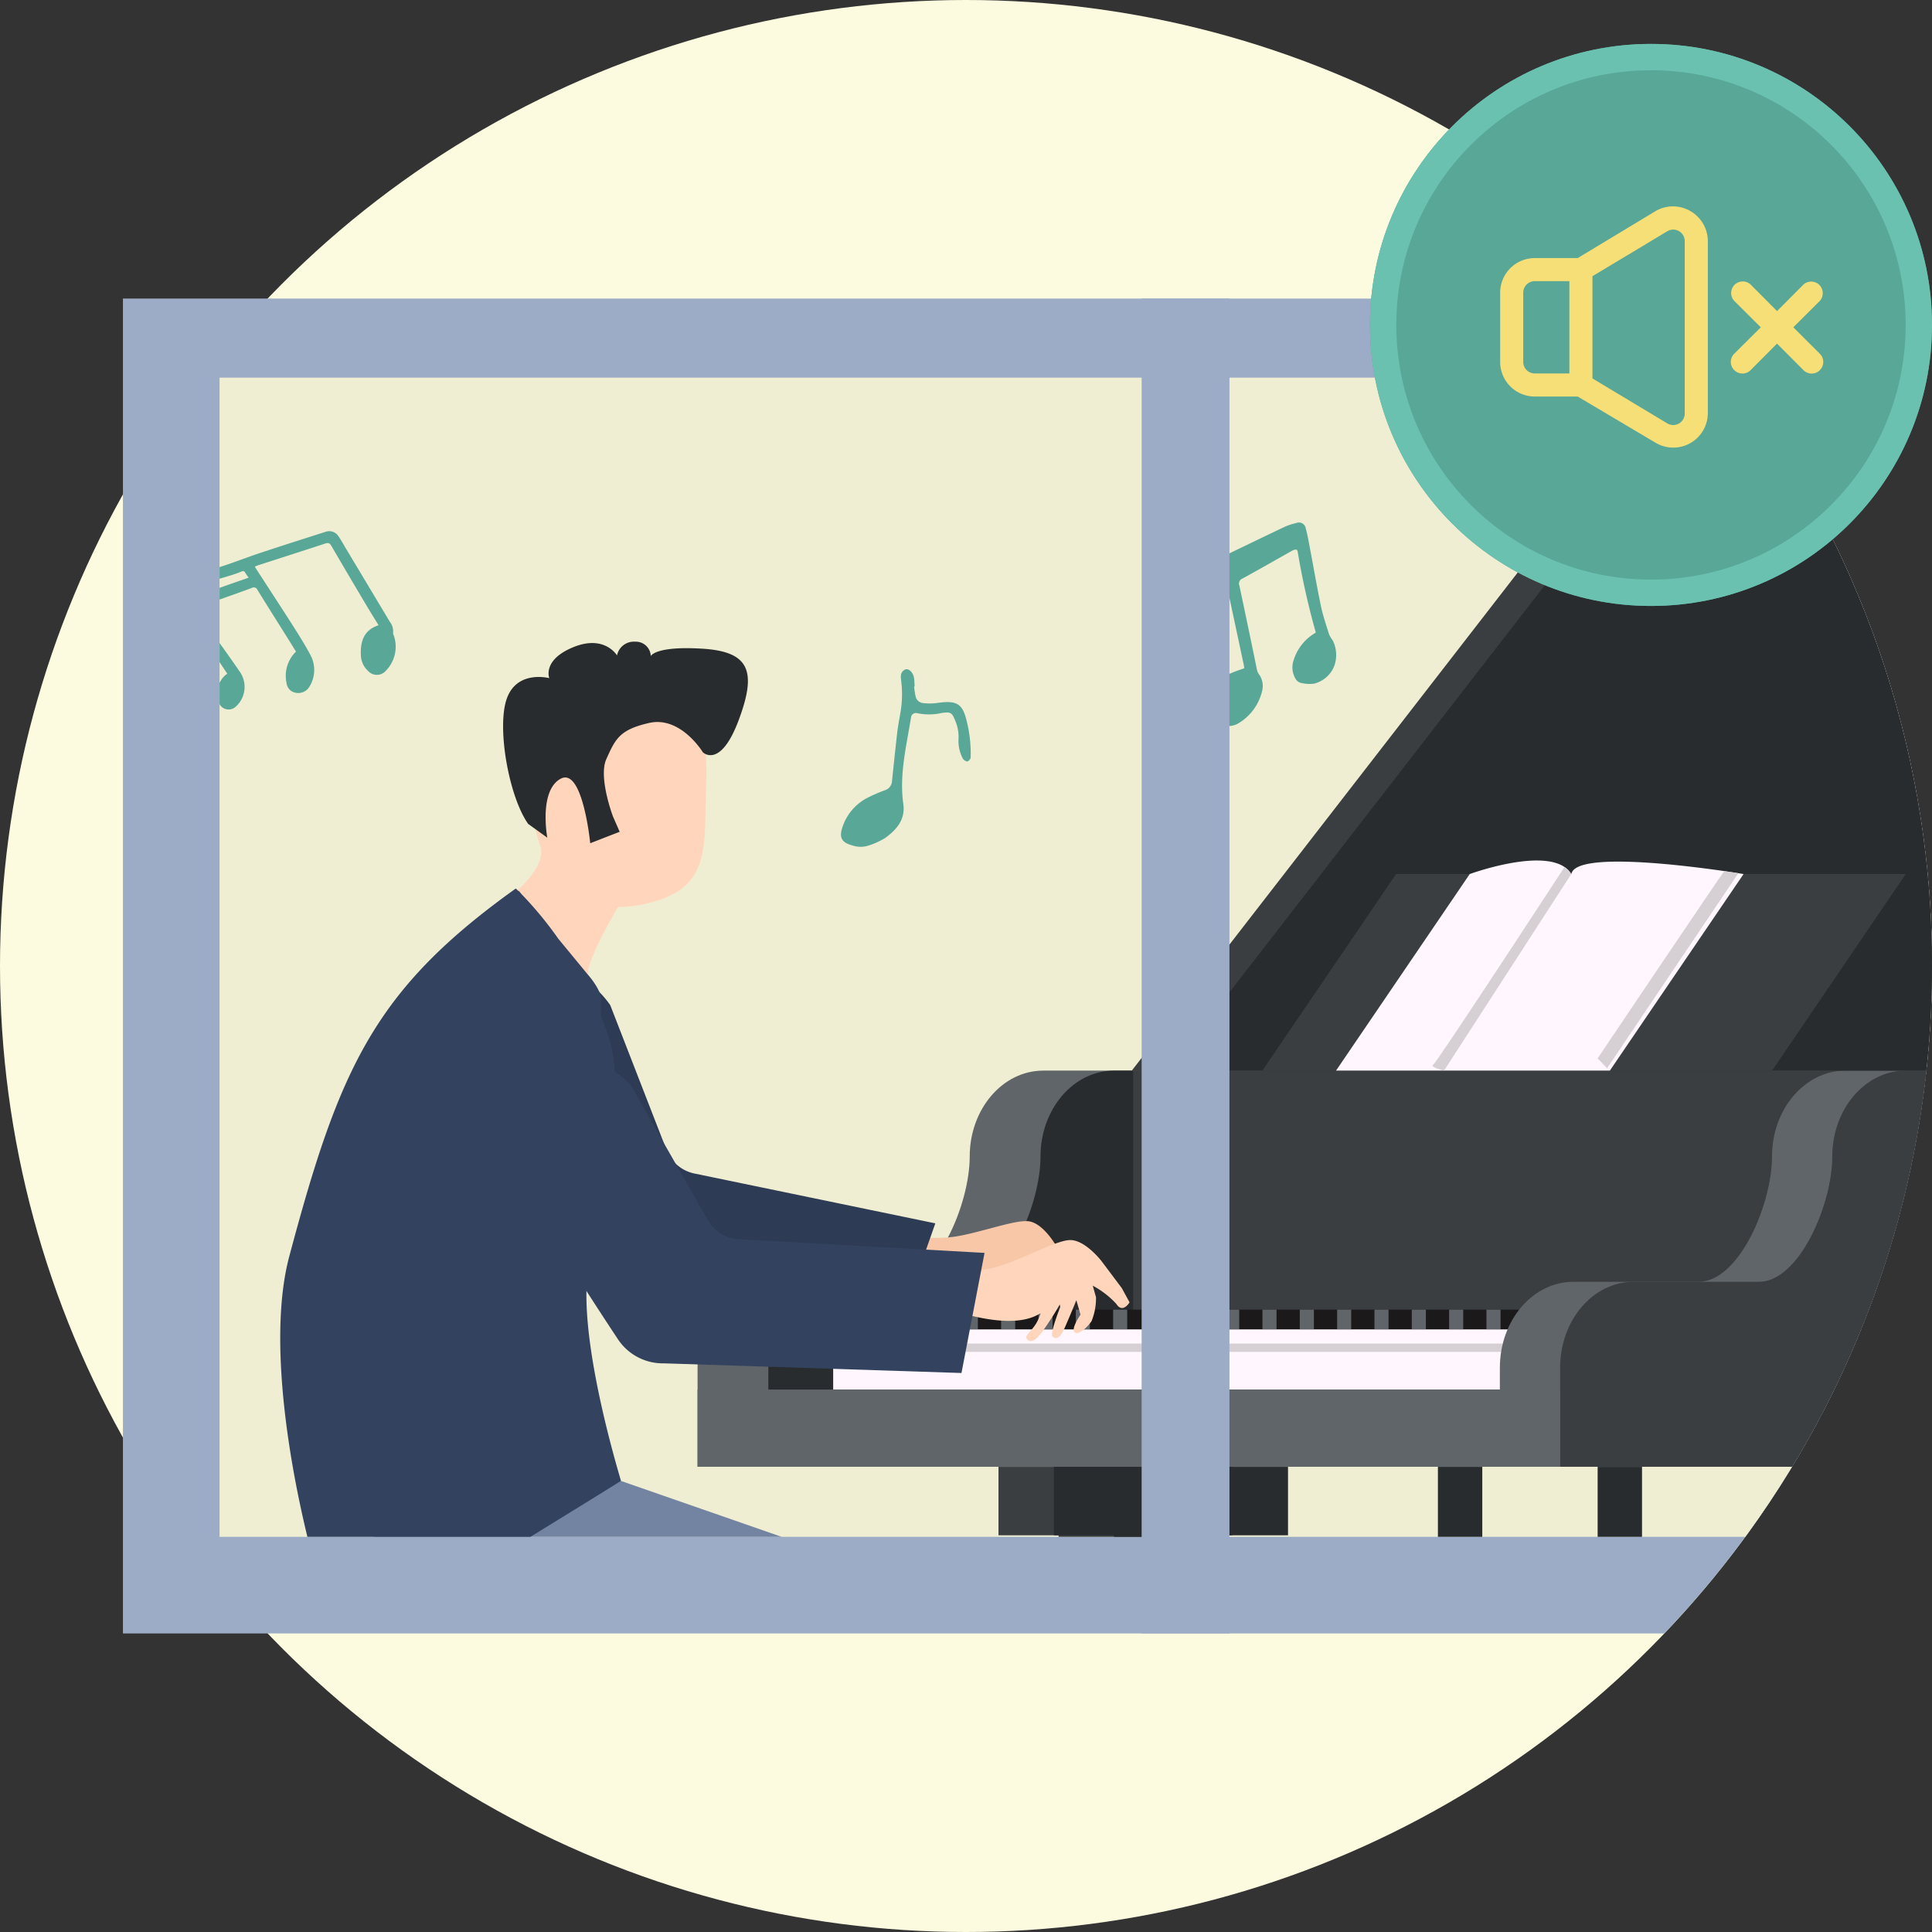
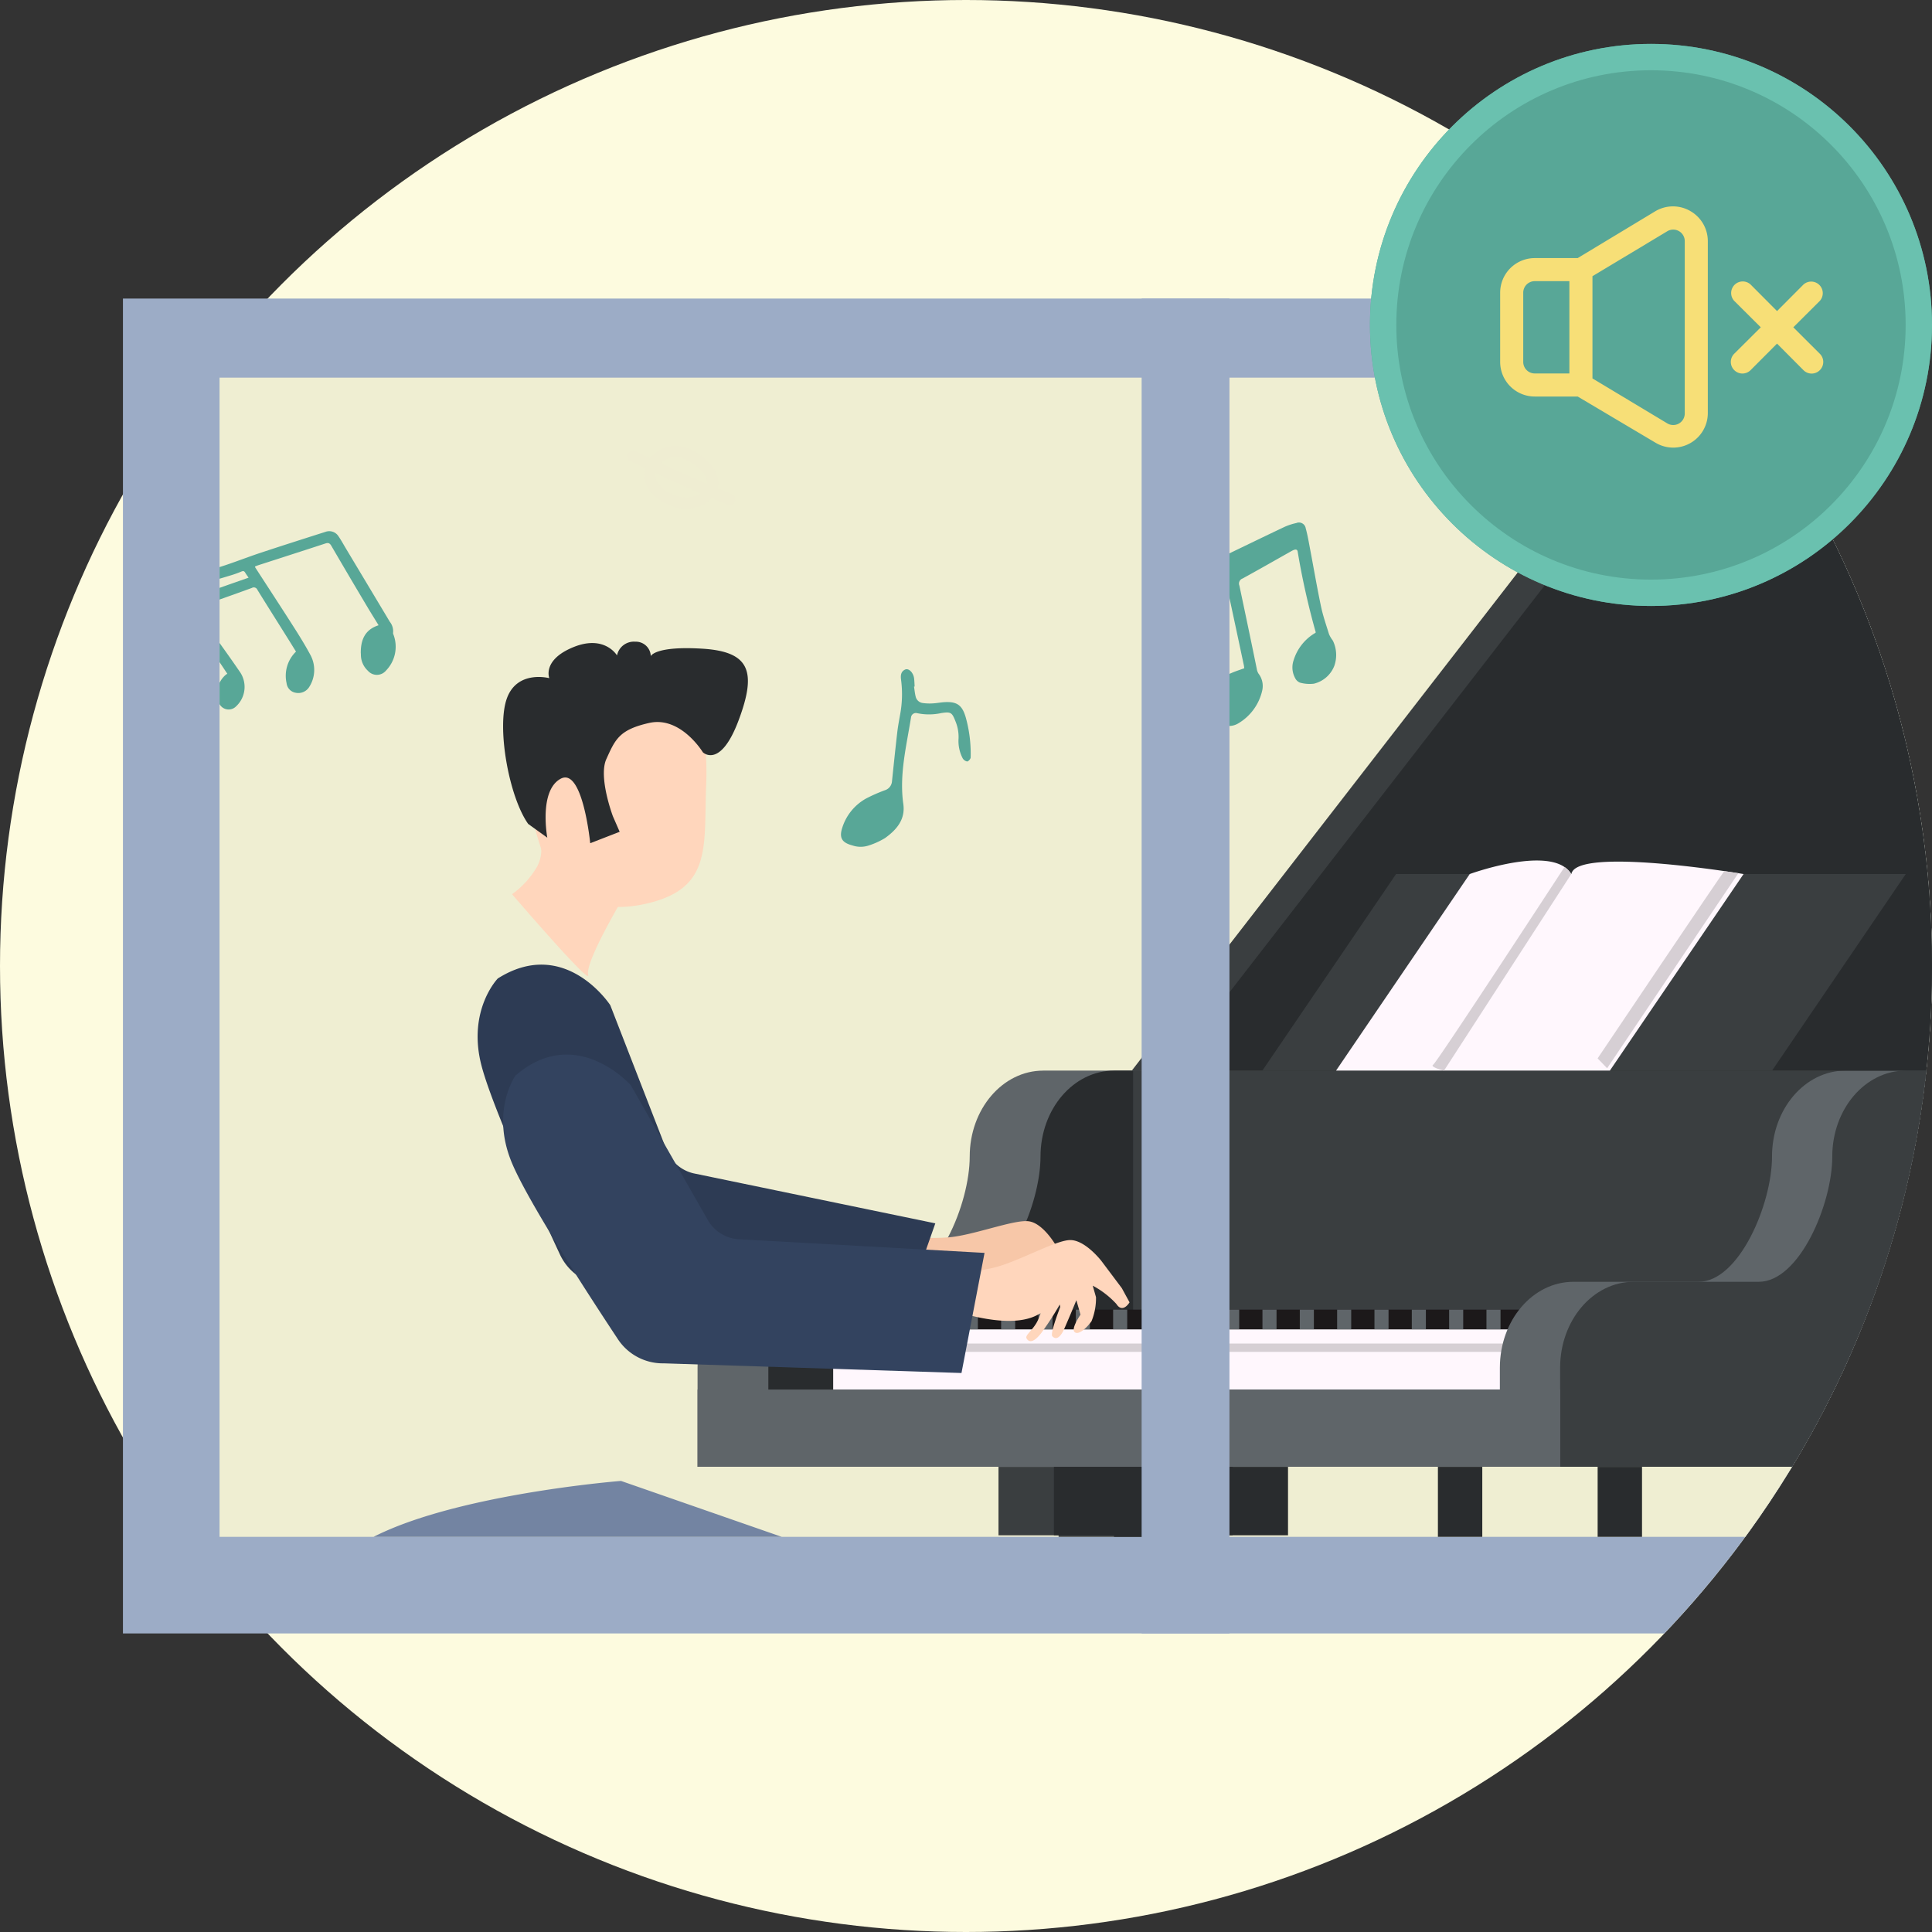
<svg xmlns="http://www.w3.org/2000/svg" width="220" height="220" viewBox="0 0 220 220">
  <rect x="0" y="0" width="220" height="220" fill="#333333" stroke="none" />
  <defs>
    <clipPath id="clip-path">
      <rect id="長方形_93191" data-name="長方形 93191" width="220" height="220" transform="translate(25.904 -0.602)" fill="#e4e4e4" />
    </clipPath>
    <clipPath id="clip-path-2">
      <path id="パス_12284" data-name="パス 12284" d="M110,0a110,110,0,0,1,0,220H0V0Z" transform="translate(24.904 -1.602)" fill="#e4e4e4" />
    </clipPath>
    <clipPath id="clip-path-3">
      <rect id="長方形_93233" data-name="長方形 93233" width="240" height="132" transform="translate(0 159.113)" fill="none" />
    </clipPath>
    <clipPath id="clip-path-4">
      <rect id="長方形_93237" data-name="長方形 93237" width="13.261" height="6.872" fill="#efedd2" />
    </clipPath>
  </defs>
  <g id="img" transform="translate(-25.904 0.602)" clip-path="url(#clip-path)">
    <circle id="楕円形_118" data-name="楕円形 118" cx="110" cy="110" r="110" transform="translate(25.904 -0.602)" fill="#fdfbdf" />
    <g id="グループ_22" data-name="グループ 22" transform="translate(1 1)" clip-path="url(#clip-path-2)">
      <g id="グループ_41519" data-name="グループ 41519" transform="translate(47.904 -123.715)">
        <g id="グループ_41520" data-name="グループ 41520" transform="translate(2 6)">
          <rect id="長方形_93235" data-name="長方形 93235" width="260" height="152" transform="translate(-11 150.113)" fill="#9cacc6" />
          <rect id="長方形_93234" data-name="長方形 93234" width="240" height="132" transform="translate(0 159.113)" fill="#efeed2" />
          <g id="グループ_41518" data-name="グループ 41518" clip-path="url(#clip-path-3)">
            <path id="パス_12289" data-name="パス 12289" d="M20.7,14.351c-.014.081-.029.162-.042.243a2.488,2.488,0,0,0,.45,1.866,1.354,1.354,0,0,0,2.024.373,3.9,3.9,0,0,0,1.622-3.843.439.439,0,0,1-.012-.207,1.743,1.743,0,0,0-.122-1.329Q22.967,6.888,21.31,2.326c-.191-.529-.359-1.068-.586-1.581A1.243,1.243,0,0,0,19.386.01c-2.57.3-5.141.6-7.707.93-1.9.245-3.795.627-5.7.785A40.63,40.63,0,0,0,.53,2.562a.577.577,0,0,0-.52.492.646.646,0,0,0,.358.732.453.453,0,0,1,.184.144c.282.459.588.908.825,1.389q1.5,3.046,2.957,6.111c.355.748.658,1.521.994,2.306-.066.029-.129.053-.19.082a2.8,2.8,0,0,0-1.375,3.007,1.186,1.186,0,0,0,1.846.743,3.016,3.016,0,0,0,1.123-3.86C5.99,11.986,5.2,10.284,4.417,8.578c-.428-.935-.878-1.86-1.336-2.827.141-.032.25-.063.361-.08,2.164-.328,4.331-.645,6.492-.991a.441.441,0,0,1,.583.34c.765,2.018,1.549,4.029,2.325,6.042.218.566.432,1.135.645,1.693a3.84,3.84,0,0,0-1.739,3.33,1.247,1.247,0,0,0,.791,1.256,1.467,1.467,0,0,0,1.682-.372,3.589,3.589,0,0,0,.811-3.507c-.378-1.219-.831-2.416-1.3-3.6-.976-2.475-1.984-4.938-2.976-7.407a.289.289,0,0,1,.005-.106c.132-.024.258-.054.384-.069,2.662-.323,5.324-.64,7.984-.973.346-.043.491.063.606.391q1.321,3.786,2.68,7.56c.276.771.573,1.535.876,2.346-1.658.195-2.331,1.285-2.6,2.75M6.051,4.011q-1.682.256-3.362.535c-.172.029-.283.014-.366-.159-.126-.261-.276-.509-.444-.815.646-.119,1.258-.267,1.879-.339,1.382-.161,2.77-.278,4.154-.424A11.758,11.758,0,0,0,9.125,2.62c.217-.046.328,0,.4.209.064.185.152.362.268.632-1.288.189-2.516.364-3.74.55" transform="translate(-6.967 180.365) rotate(-11)" fill="#58a797" />
            <g id="グループ_41522" data-name="グループ 41522" transform="translate(-9 11)">
              <path id="パス_12258" data-name="パス 12258" d="M102.793,227.026c-4.622,0-8.37,4.381-8.37,9.786s-3.747,14.261-8.371,14.261H71.8c-4.622,0-8.368,4.381-8.368,9.784v11.278H272.419V227.022H102.8Z" fill="#5f6569" />
              <path id="パス_12259" data-name="パス 12259" d="M110.854,227.026c-4.622,0-8.37,4.381-8.37,9.786s-3.747,14.261-8.371,14.261H79.86c-4.622,0-8.368,4.381-8.368,9.784v11.278H280.475V227.022H110.856Z" fill="#292c2e" />
              <rect id="長方形_93212" data-name="長方形 93212" width="92.481" height="29.452" transform="translate(113.03 227.027)" fill="#3a3e40" />
              <path id="パス_12260" data-name="パス 12260" d="M78.876,257.412v5.931h80.4v-6.855H79.8a.931.931,0,0,0-.931.931" fill="#fff7fd" />
              <rect id="長方形_93213" data-name="長方形 93213" width="66.452" height="2.238" transform="translate(93.748 254.242)" fill="#1c191a" />
              <rect id="長方形_93214" data-name="長方形 93214" width="77.361" height="0.951" transform="translate(78.87 258.102)" fill="#d6cfd4" />
              <path id="パス_12261" data-name="パス 12261" d="M185.783,236.812h0c0,5.4-3.746,14.262-8.37,14.262H163.162c-4.622,0-8.37,4.381-8.37,9.785v11.279h96.017V227.024H194.151c-4.624,0-8.37,4.381-8.37,9.786" fill="#5f6569" />
              <path id="パス_12262" data-name="パス 12262" d="M192.645,236.812h0c0,5.4-3.746,14.262-8.37,14.262H170.024c-4.622,0-8.37,4.381-8.37,9.785v11.279h96.017V227.024H201.013c-4.624,0-8.37,4.381-8.37,9.786" fill="#3a3e40" />
              <rect id="長方形_93215" data-name="長方形 93215" width="98.22" height="8.799" transform="translate(63.434 263.34)" fill="#5f6569" />
              <rect id="長方形_93216" data-name="長方形 93216" width="1.603" height="2.238" transform="translate(93.748 254.242)" fill="#5f6569" />
              <rect id="長方形_93217" data-name="長方形 93217" width="1.603" height="2.238" transform="translate(97.999 254.242)" fill="#5f6569" />
              <rect id="長方形_93218" data-name="長方形 93218" width="1.603" height="2.238" transform="translate(102.251 254.242)" fill="#5f6569" />
              <rect id="長方形_93219" data-name="長方形 93219" width="1.603" height="2.238" transform="translate(106.504 254.242)" fill="#5f6569" />
              <rect id="長方形_93220" data-name="長方形 93220" width="1.603" height="2.238" transform="translate(110.754 254.242)" fill="#5f6569" />
              <rect id="長方形_93221" data-name="長方形 93221" width="1.603" height="2.238" transform="translate(115.005 254.242)" fill="#5f6569" />
              <rect id="長方形_93222" data-name="長方形 93222" width="1.603" height="2.238" transform="translate(119.257 254.242)" fill="#5f6569" />
              <rect id="長方形_93223" data-name="長方形 93223" width="1.603" height="2.238" transform="translate(123.508 254.242)" fill="#5f6569" />
              <rect id="長方形_93224" data-name="長方形 93224" width="1.603" height="2.238" transform="translate(127.758 254.242)" fill="#5f6569" />
              <rect id="長方形_93225" data-name="長方形 93225" width="1.603" height="2.238" transform="translate(132.011 254.242)" fill="#5f6569" />
              <rect id="長方形_93226" data-name="長方形 93226" width="1.603" height="2.238" transform="translate(136.261 254.242)" fill="#5f6569" />
              <rect id="長方形_93227" data-name="長方形 93227" width="1.603" height="2.238" transform="translate(140.512 254.242)" fill="#5f6569" />
              <rect id="長方形_93228" data-name="長方形 93228" width="1.603" height="2.238" transform="translate(144.764 254.242)" fill="#5f6569" />
              <rect id="長方形_93229" data-name="長方形 93229" width="1.603" height="2.238" transform="translate(149.015 254.242)" fill="#5f6569" />
              <rect id="長方形_93230" data-name="長方形 93230" width="1.603" height="2.238" transform="translate(153.265 254.242)" fill="#5f6569" />
              <path id="パス_12263" data-name="パス 12263" d="M291.459,152.9l-23.607-.231c-24.961,0-29.519-20.235-10.173-45.2H205.511L112.879,227.026H278l19.826-25.59c20.872-26.939,20.567-48.544-6.371-48.544" fill="#3a3e40" />
              <path id="パス_12264" data-name="パス 12264" d="M291.052,154.448H272.06c-24.961,0-29.463-19.045-10.122-44.008l-.949-2.981H209.723L117.092,227.024H282.217l19.824-25.589c.9-1.163,1.769-2.318,2.558-3.463,17.847-25.176,12.225-43.522-13.549-43.522" fill="#292c2e" />
              <path id="パス_12265" data-name="パス 12265" d="M224.616,227.026h57.6l19.823-25.589c.905-1.163,1.77-2.317,2.559-3.463a75.736,75.736,0,0,0-24.129-3.848c-27.6,0-50.62,14.131-55.855,32.9" fill="#3a3e40" />
              <path id="パス_12266" data-name="パス 12266" d="M199.808,172.684a1.225,1.225,0,0,0-1.033,1.884l33.588,52.458h2.908l-34.43-53.776a1.229,1.229,0,0,0-1.033-.564" fill="#5f6569" />
              <path id="パス_12267" data-name="パス 12267" d="M127.749,227.024h58.04l15.223-22.382H142.973Z" fill="#3a3e40" />
              <path id="パス_12268" data-name="パス 12268" d="M162.923,204.642a2.512,2.512,0,0,0-.77-.8c-3-2.05-10.792.8-10.792.8l-15.223,22.382h31.181l15.224-22.382s-19.045-3.185-19.609,0" fill="#fff7fd" />
              <path id="パス_12269" data-name="パス 12269" d="M162.153,203.846c-1.789,2.738-14.534,22.241-14.947,22.5-.443.277,1.227.681,1.227.681l14.49-22.384a2.512,2.512,0,0,0-.77-.8" fill="#d6cfd4" />
              <path id="パス_12270" data-name="パス 12270" d="M165.926,225.637l1.081,1.12,14.939-22.208-1.6-.241c-.081,0-14.425,21.329-14.425,21.329" fill="#d6cfd4" />
              <path id="パス_12271" data-name="パス 12271" d="M106.586,272.14H97.7v7.8h6.84l2.05,65.9h-2.968v7.607h14.136v-7.607h-2.97l2.05-65.9h7.519v-7.795H106.586Z" fill="#3a3e40" />
              <path id="パス_12272" data-name="パス 12272" d="M112.9,272.14h-8.89v7.8h6.84l2.05,65.9h-2.968v7.607H124.07v-7.607H121.1l2.05-65.9h7.519v-7.795H112.9Z" fill="#292c2e" />
              <path id="パス_12273" data-name="パス 12273" d="M209.571,272.14h-8.89v7.8h6.84l2.05,65.9H206.6v7.607h14.135v-7.607h-2.967l2.05-65.9h7.519v-7.795H209.564Z" fill="#3a3e40" />
              <path id="パス_12274" data-name="パス 12274" d="M215.887,272.14h-8.9v7.8h6.856l2.05,65.9h-2.968v7.607h14.136v-7.607h-2.979l2.05-65.9h7.519v-7.795H215.883Z" fill="#292c2e" />
              <rect id="長方形_93231" data-name="長方形 93231" width="5.053" height="77.49" transform="translate(165.926 272.141)" fill="#292c2e" />
              <rect id="長方形_93232" data-name="長方形 93232" width="5.053" height="77.49" transform="translate(147.737 272.141)" fill="#292c2e" />
              <path id="パス_12275" data-name="パス 12275" d="M106.161,250.471l-1.839-3.4s-1.486-2.682-3.2-2.892-6.434,1.663-9.243,1.843a21.845,21.845,0,0,1-4.824-.19l-1.232,3.8s6.392,3.711,10.23,2.489c.188-.06.37-.124.547-.19a5.327,5.327,0,0,1-.652,1.049c-.674.819-1.486,1.181-1.357,1.545s.549.795,1.755-.359a33.027,33.027,0,0,0,2.56-2.9l.013.29s-1.612,2.795-1.389,3.15.717.59,1.532-.715c.583-.931,1.246-2.014,1.782-2.921l.008.015.221,1.674s-1.366,1.452-.947,1.883,1.475-.333,2.074-.956a6.9,6.9,0,0,0,.91-2.633l-.172-1.349a10.131,10.131,0,0,1,2.353,2.456c.55,1.235,1.511.041,1.511.041Z" fill="#f7c7a8" />
              <path id="パス_12276" data-name="パス 12276" d="M27.285,293.455c4.455,4.528,40.3,8.2,51,9.25l5.228,36.438,16.891-2.011-3.26-46.96a2.585,2.585,0,0,0-1.731-2.265l-40.7-14.159s-29.1,2.289-33.316,10.78c-.35.7,1.432,4.4,5.887,8.927" fill="#7384a2" />
              <path id="パス_12277" data-name="パス 12277" d="M40.674,216.545s-3.451,3.569-1.874,9.8c1.177,4.649,6.39,16.1,8.962,21.619a6.135,6.135,0,0,0,4.783,3.494l33.341,6.1,4.62-13.139-27.549-5.7a4.374,4.374,0,0,1-3.064-2.672l-6.4-16.471s-5.134-7.9-12.822-3.034" fill="#2d3b54" />
              <path id="パス_12278" data-name="パス 12278" d="M42.306,206.938a10,10,0,0,0,2.717-2.917,3.856,3.856,0,0,0,.037-4.112l9.634,7.9s-4.118,6.956-3.715,8.326-8.673-9.2-8.673-9.2" fill="#ffd6bc" />
              <path id="パス_12279" data-name="パス 12279" d="M46.883,204.241a8.644,8.644,0,0,0,6.06,4.081,14.08,14.08,0,0,0,4.149-.2c8.094-1.618,7.035-6.472,7.32-13.613.294-7.354-1.409-9.129-5.026-11.014s-20.971-.341-13.245,19.674Z" fill="#ffd6bc" />
              <path id="パス_12280" data-name="パス 12280" d="M46.322,200.5s-.992-5.351,1.521-6.709,3.366,7.34,3.366,7.34l3.354-1.3-.772-1.769s-1.678-4.449-.747-6.508c1.017-2.247,1.463-3.351,4.887-4.12,3.589-.807,6.106,3.345,6.106,3.345s1.976,1.937,4.067-3.635,1.281-7.828-4.115-8.163-5.883.841-5.883.841a1.7,1.7,0,0,0-1.771-1.638,1.959,1.959,0,0,0-2.075,1.564s-1.41-2.4-4.977-.94-2.734,3.529-2.734,3.529-3.623-.972-4.821,2.278.206,11.2,2.417,14.32Z" fill="#292c2e" />
              <path id="パス_12281" data-name="パス 12281" d="M111.746,251.8l-2.322-3.092s-1.867-2.432-3.6-2.386-6.117,2.6-8.868,3.19a21.8,21.8,0,0,1-4.8.527l-.657,3.935s6.871,2.725,10.486.948c.177-.087.347-.177.513-.269a5.387,5.387,0,0,1-.49,1.134c-.545.91-1.3,1.388-1.113,1.729s.66.7,1.682-.615a33.4,33.4,0,0,0,2.1-3.243l.055.285s-1.181,3-.907,3.321.8.477,1.409-.934c.438-1.007.934-2.177,1.33-3.153l.01.014.467,1.623s-1.137,1.638-.659,2,1.41-.547,1.91-1.252a6.9,6.9,0,0,0,.511-2.739l-.371-1.308a10.107,10.107,0,0,1,2.691,2.08c.727,1.141,1.5-.183,1.5-.183Z" fill="#ffd6bc" />
              <path id="パス_12282" data-name="パス 12282" d="M42.7,227.586s-2.885,4.04-.4,9.969c1.851,4.424,8.7,14.98,12.062,20.056a6.138,6.138,0,0,0,5.247,2.748l33.877,1.1,2.625-13.677-28.089-1.56a4.375,4.375,0,0,1-3.425-2.189L55.831,228.69s-6.247-7.059-13.13-1.1" fill="#33435f" />
-               <path id="パス_12283" data-name="パス 12283" d="M54.713,273.748c.023-.019-4.3-13.833-3.913-22.268.183-4.028.922-8.326,1.54-12.489,1.668-6.324,2.321-11.9.906-16.01-.249-.723-.517-1.422-.795-2.1a17.045,17.045,0,0,1-.006-1.889c.08-1.084-1.427-2.82-1.467-2.852L47.568,212a41.994,41.994,0,0,0-4.178-5.067l-.278-.337c-.021-.016-.044,0-.066-.007-.2-.2-.312-.3-.312-.3-16.118,11.517-20.084,20.463-25.8,41.917-4.027,15.134,5.045,44.79,6.517,44.6.043-.006,2.257-1.2,2.259-1.205.153-.08,28.771-17.665,29-17.859" fill="#33435f" />
            </g>
            <path id="パス_12287" data-name="パス 12287" d="M11.94,91.92c-.085.054-.172.1-.256.16a5.458,5.458,0,0,0-2.2,2.93,2.523,2.523,0,0,0,.165,2.048,1.048,1.048,0,0,0,.551.52,4.121,4.121,0,0,0,1.584.121,3.328,3.328,0,0,0,2.328-2.033,3.718,3.718,0,0,0-.139-2.811,1,1,0,0,0-.122-.189,3.122,3.122,0,0,1-.345-.615c-.322-1.046-.687-2.086-.911-3.154-.458-2.181-.833-4.378-1.249-6.567-.147-.778-.279-1.562-.49-2.323a.78.78,0,0,0-1.076-.6,6.631,6.631,0,0,0-1.323.43c-2.238,1.059-4.465,2.143-6.7,3.218A.854.854,0,0,0,1.242,84.3a16.67,16.67,0,0,1,.5,1.662c.7,3.2,1.377,6.4,2.06,9.6.029.132.04.268.055.38-.518.191-1.012.341-1.481.551a3.708,3.708,0,0,0-2.238,4.4,2.026,2.026,0,0,0,2.993,1.352A5.838,5.838,0,0,0,5.9,98.486a2.3,2.3,0,0,0-.418-1.931,1.362,1.362,0,0,1-.195-.519c-.54-2.665-1.421-6.847-1.984-9.507a.61.61,0,0,1,.367-.81c1.839-1.008,3.662-2.049,5.489-3.08.226-.127.7-.408.777.006a86.432,86.432,0,0,0,2.062,9.208c-.038.05-.043.063-.053.068" transform="translate(112.829 96.267)" fill="#58a797" />
            <path id="パス_12288" data-name="パス 12288" d="M406.259,2.089c0,.383-.026.768.007,1.149a.948.948,0,0,0,.675.859,5.708,5.708,0,0,0,1.129.223c.461.049.93.025,1.39.075,1.365.148,1.882.646,2.065,2.059a15.336,15.336,0,0,1-.158,4.625c-.028.162-.331.408-.47.386a.767.767,0,0,1-.45-.459,4.278,4.278,0,0,1-.1-2.293,4.636,4.636,0,0,0-.013-1.838c-.258-1.188-.33-1.308-1.477-1.316a6.52,6.52,0,0,1-2.727-.421.557.557,0,0,0-.752.357c-1.024,3.15-2.358,6.219-2.414,9.618-.029,1.783-1.224,2.779-2.655,3.5a8.48,8.48,0,0,1-2.006.551,2.884,2.884,0,0,1-1.8-.3c-1.122-.49-1.39-1.09-.818-2.189a5.783,5.783,0,0,1,3.227-2.857,18.576,18.576,0,0,1,2.238-.586,1.149,1.149,0,0,0,.948-.889c.479-1.793.957-3.587,1.455-5.375.187-.669.42-1.325.648-1.982a12.587,12.587,0,0,0,.722-3.857c.011-.452.082-.959.647-1.109.427-.113.864.488.844,1.155-.01.308-.055.616-.083.923l-.069,0" transform="translate(-322.505 255.779) rotate(-9)" fill="#58a797" />
            <g id="グループ_41524" data-name="グループ 41524" transform="translate(47.142 165.366) rotate(16)">
              <g id="グループ_41523" data-name="グループ 41523" transform="translate(0 0)" clip-path="url(#clip-path-4)">
                <path id="パス_12290" data-name="パス 12290" d="M.466,4.676Q6.521,5.76,12.645,6.392c.825.085.819-1.205,0-1.29Q6.7,4.488.809,3.432C0,3.287-.351,4.53.466,4.676" transform="translate(0 -1.46)" fill="#efedd2" />
                <path id="パス_12291" data-name="パス 12291" d="M7.727,5.5a6.517,6.517,0,0,1-.666-.178,2.327,2.327,0,0,1-.467-.187,3.744,3.744,0,0,1-.424-.245c-.036-.024-.07-.049-.1-.074-.083-.058.111.1-.007-.005-.059-.053-.12-.1-.178-.159s-.105-.109-.156-.166c-.122-.134.033.063-.048-.059a3.714,3.714,0,0,1-.216-.381c.061.123.017.041-.008-.033s-.039-.126-.054-.19-.038-.273-.018-.06c-.006-.065-.013-.129-.015-.194s0-.13,0-.195c0-.035.023-.222.007-.108s.015-.076.022-.107c.015-.07.034-.14.056-.21s.041-.112.059-.169c.04-.127-.06.093-.011.025a.658.658,0,0,0,.042-.091,2.879,2.879,0,0,1,.206-.352c.015-.022.033-.045.047-.068.077-.122-.1.107,0,0,.037-.042.072-.086.109-.127a3.976,3.976,0,0,1,.32-.309c.112-.1-.092.059.057-.044.06-.041.12-.083.181-.121a4.05,4.05,0,0,1,.391-.207c-.161.077.033-.011.076-.027.064-.023.13-.044.2-.063s.15-.04.225-.056c.057-.012.276-.042.108-.023a3.725,3.725,0,0,1,.487-.025q.1,0,.2.01.077.006.153.015c-.115-.013-.029,0,.036.008a5.674,5.674,0,0,1,2.256.9l.092.066c-.1-.069-.019-.016,0,0,.067.056.134.113.2.173s.115.119.171.179c.022.023.041.049.061.073-.106-.122-.009-.011.01.017.041.061.081.123.117.187.017.032.1.206.061.113s.029.084.038.115c.022.07.035.142.052.213.034.14,0-.128,0,.042,0,.065.005.128,0,.194,0,.032-.025.223-.006.107s-.024.1-.034.143c-.017.064-.038.125-.058.187-.049.152.037-.056-.011.03-.07.126-.134.25-.214.371-.019.029-.041.056-.061.085.054-.077.053-.064,0,0s-.1.108-.145.159-.126.123-.192.181c-.022.019-.046.038-.068.058-.1.095.095-.064-.012.01a4.538,4.538,0,0,1-.43.273c-.077.042-.156.079-.235.117-.034.017-.141.056,0,0l-.137.052a4.05,4.05,0,0,1-.528.152c-.084.018-.168.032-.252.046.165-.029-.144.013-.192.015a4.261,4.261,0,0,1-.593,0l-.11-.01c-.181-.013.131.025-.05-.006-.113-.019-.225-.04-.336-.066a.645.645,0,1,0-.343,1.244A4.666,4.666,0,0,0,11.85,5.509a3.045,3.045,0,0,0,.838-1.917,2.735,2.735,0,0,0-.859-2.008A6.381,6.381,0,0,0,9.207.214,4.165,4.165,0,0,0,6.783.149,3.7,3.7,0,0,0,4.1,3.178a2.859,2.859,0,0,0,.688,2.184,4.643,4.643,0,0,0,2.6,1.38.661.661,0,0,0,.793-.451A.652.652,0,0,0,7.727,5.5" transform="translate(-1.74 0)" fill="#efedd2" />
              </g>
            </g>
          </g>
          <rect id="長方形_93236" data-name="長方形 93236" width="10" height="152" transform="translate(105 150.113)" fill="#9cacc6" />
        </g>
      </g>
    </g>
    <g id="mute" transform="translate(81.238 -50.781)">
      <g id="楕円形_41" data-name="楕円形 41" transform="translate(100.666 55.18)" fill="#58a797" stroke="#6ac1af" stroke-width="3">
        <circle cx="32" cy="32" r="32" stroke="none" />
        <circle cx="32" cy="32" r="30.5" fill="none" />
      </g>
      <path id="パス_8515" data-name="パス 8515" d="M21.65.528a3.94,3.94,0,0,0-3.941,0L8.828,5.888H3.941A3.941,3.941,0,0,0,0,9.829v7.882a3.941,3.941,0,0,0,3.941,3.941H8.828l8.854,5.255a3.936,3.936,0,0,0,5.964-3.324V3.957a3.941,3.941,0,0,0-2-3.429M2.627,17.711V9.829A1.314,1.314,0,0,1,3.941,8.515H7.882v10.51H3.941a1.314,1.314,0,0,1-1.314-1.314m18.392,5.872a1.313,1.313,0,0,1-1.984,1.13L10.51,19.59V7.951l8.526-5.123a1.314,1.314,0,0,1,1.984,1.13Zm15.383-6.8a1.313,1.313,0,0,1,.008,1.858l-.008.008a1.313,1.313,0,0,1-1.858.008l-.008-.008-3.008-3.022L28.52,18.644a1.313,1.313,0,0,1-1.858.008l-.008-.008a1.313,1.313,0,0,1-.008-1.858l.008-.008,3.022-3.008-3.022-3.008A1.319,1.319,0,0,1,28.52,8.9l3.008,3.022L34.537,8.9A1.319,1.319,0,0,1,36.4,10.762L33.381,13.77Z" transform="translate(115.492 73.68)" fill="#f7df77" />
    </g>
  </g>
</svg>